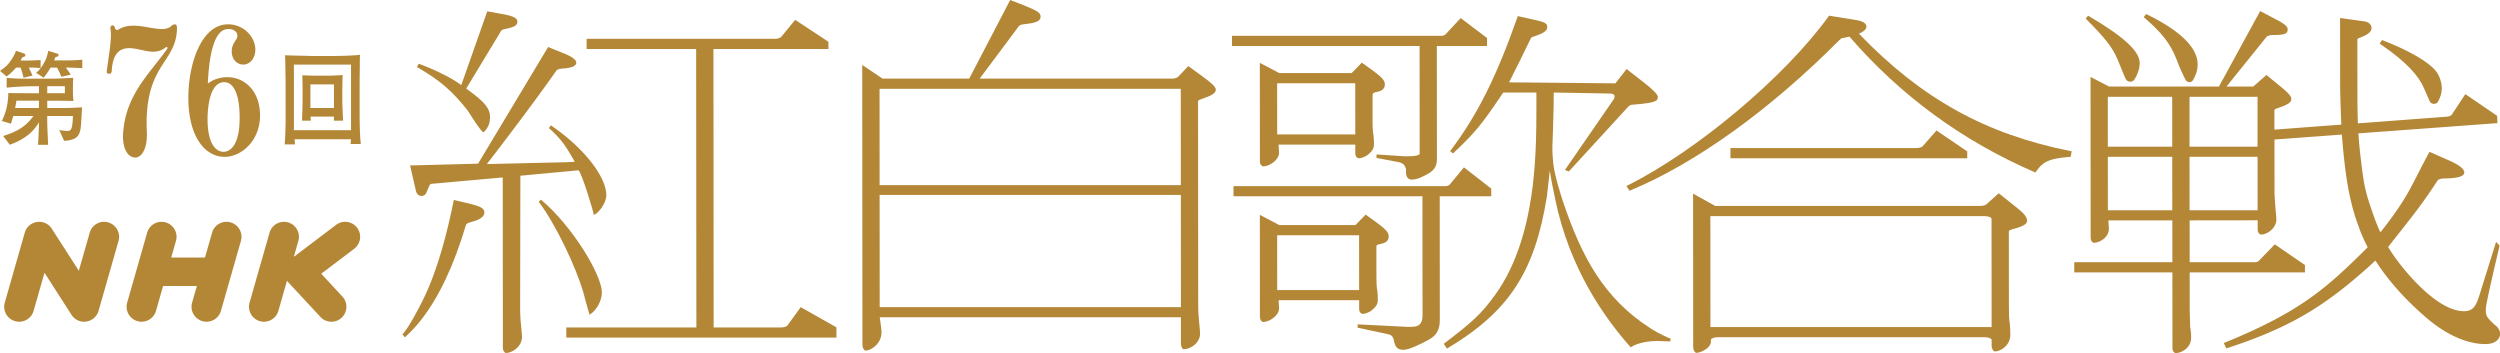
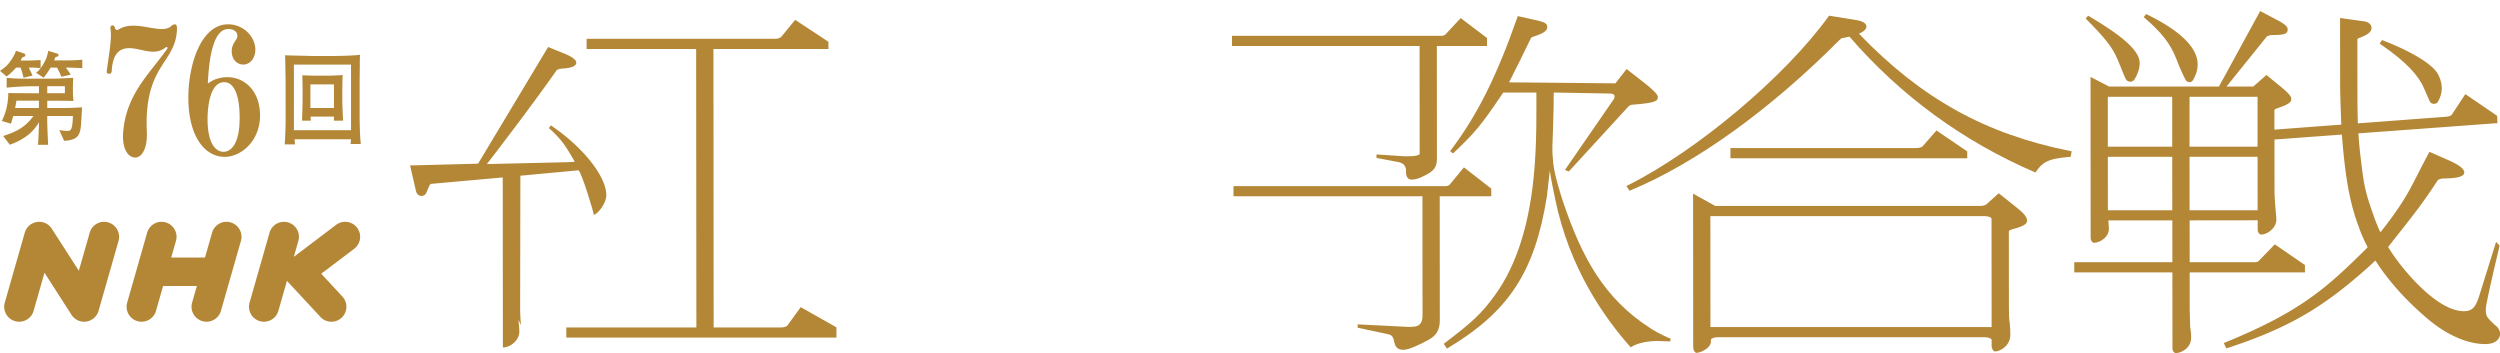
<svg xmlns="http://www.w3.org/2000/svg" id="_レイヤー_2" data-name="レイヤー 2" viewBox="0 0 1674.87 236.58" width="1500" height="211.88">
  <SCRIPT id="allow-copy_script" />
  <defs>
    <style>.cls-1{fill:#b48737}</style>
  </defs>
  <g id="_レイヤー_1-2" data-name="レイヤー 1">
    <path d="M72.51 148.98c-5.32-1.53-10.88 1.56-12.41 6.9l-7.29 25.51-18.12-28.18a10.02 10.02 0 0 0-9.91-4.5c-3.9.58-7.11 3.39-8.19 7.18L3.2 202.74c-1.52 5.33 1.56 10.89 6.9 12.41.92.27 1.85.39 2.76.39 4.37 0 8.39-2.87 9.65-7.28l7.29-25.52 18.12 28.19c2.13 3.32 6.02 5.09 9.91 4.5 3.9-.58 7.11-3.38 8.19-7.17l13.39-46.85c1.52-5.33-1.57-10.89-6.9-12.41m81.99-.02a10.024 10.024 0 0 0-12.41 6.9l-4.76 16.65h-22.62l3.18-11.13c1.52-5.33-1.57-10.89-6.9-12.41a10.024 10.024 0 0 0-12.41 6.9L85.2 202.74c-1.52 5.33 1.56 10.89 6.9 12.41.92.27 1.85.39 2.76.39 4.37 0 8.39-2.87 9.65-7.28l4.75-16.65h22.62l-3.18 11.13c-1.52 5.33 1.57 10.89 6.9 12.41.92.27 1.85.39 2.76.39 4.37 0 8.39-2.87 9.65-7.28l13.39-46.85c1.52-5.33-1.56-10.89-6.9-12.41m84.73 3.58c-3.34-4.42-9.64-5.29-14.06-1.95l-28.34 21.45 3.05-10.68c1.52-5.33-1.57-10.89-6.89-12.41a10.024 10.024 0 0 0-12.41 6.9l-13.39 46.85c-1.52 5.33 1.57 10.89 6.9 12.41.92.26 1.85.39 2.76.39 4.37 0 8.39-2.87 9.65-7.28l5.76-20.15s0 .02.01.02c.09.12.21.2.3.31.13.15.22.32.35.47l21.76 23.43a10 10 0 0 0 7.36 3.21c2.45 0 4.9-.89 6.83-2.68 4.06-3.77 4.3-10.13.53-14.19l-14.2-15.29 22.1-16.73c4.42-3.35 5.29-9.64 1.94-14.07M20.4 45.27h-1.17c.62 1.17 1.48 2.82 2.54 5.36l-6 1.44c-.56-2.47-.74-3.02-1.98-6.8h-3.03c-.93 1.17-3.15 3.5-6.31 5.98L0 47.47c2.47-1.72 4.2-2.95 6.06-5.29.43-.55 3.4-4.33 4.64-8.17l5.13 1.72c.8.27 1.11.48 1.11 1.17 0 .96-.62 1.17-1.92 1.44-.43.76-.56.89-1.24 2.2h6.62c.25 0 2.16-.07 3.21-.14.74-.07 1.67-.07 3.59-.14v5.36c-2.29-.21-4.51-.34-6.8-.34Zm32.96 43.42c-.74 2.13-2.04 5.22-10.39 5.63l-3.28-7.14c2.72.34 4.33.55 5.44.55 2.41 0 3.46-.96 3.71-10.03H31.65v4.4c0 1.58.49 13.19.62 14.91h-6.86c.37-2.68.68-12.64.68-15.04-.8 1.31-2.97 4.88-6.86 8.11-3.83 3.09-8.16 5.29-12.67 6.87l-4.45-5.84c7.54-2.4 14.47-5.29 20.28-13.4H8.91c-.19.55-1.3 4.26-1.55 5.15l-6.12-1.79c1.42-3.09 4.14-8.72 4.33-18.75 3.09.07 3.52.07 7.91.07 4.39.07 4.88.07 7.3.07h5.32v-4.67h-6.18c-.8 0-10.08.27-15.46.96v-6.59c7.17.62 10.39.55 15.21.55h15.64c2.47 0 11.87-.48 13.73-.55-.06 1.17-.19 4.53-.19 5.63v4.67c0 1.03.25 4.19.37 5.22-1.98-.14-12.3-.21-12.61-.21h-4.95v4.88h10.76c3.59 0 7.98-.14 12.55-.48-.68 12.64-.74 14.36-1.61 16.83ZM26.09 67.46H11c-.31 2.13-.43 2.82-.87 4.88h15.95v-4.88Zm18.92-22.19h-.93c1.17 1.51 2.29 3.09 3.28 4.74l-6.24 1.44c-1.05-2.61-1.24-2.95-2.91-6.18h-4.33c-1.48 2.61-2.72 4.33-4.64 6.8l-5.07-3.3c.93-.76 2.91-2.2 5.44-6.87 1.55-2.75 2.04-4.47 2.72-7.83l5.87 1.79c.49.14.99.27.99.96 0 1.03-.87 1.17-2.1 1.44-.31.89-.49 1.37-.87 2.2h8.84c2.47 0 7.67-.14 10.08-.48v5.7c-4.27-.27-9.27-.41-10.14-.41Zm-1.54 12.5H31.66v4.67h11.81zm191.39 38.68c.06-.48.25-2.68.31-3.16h-37.78c.06 1.17.12 2.27.25 3.43h-6.92c.37-4.53.62-11.68.62-16.28V57.63c0-2.75-.19-17.17-.37-20.61 2.47.14 15.52.41 15.89.41.43.07.93.07 1.11.07h15.83c3.83 0 13.91-.27 17.44-.82-.12 1.31-.19 2.75-.19 7.08 0 1.85-.12 10.03-.12 11.68v20.33c0 1.31 0 14.43.8 20.68h-6.86Zm.31-53.17H196.9v43.96h38.27zm-11.5 37.58.06-2.75h-15.64l.12 2.75h-5.87c.25-7.08.37-11.27.37-14.15v-5.36c0-3.64-.06-7.28-.19-10.92 1.3.07 7.42.27 8.84.27h8.9c.8 0 7.36-.21 9.27-.48-.06 1.72-.19 9.41-.19 10.99v6.59c0 1.44.19 6.66.49 13.05h-6.18Zm.06-24.32h-15.77v15.8h15.77zm312.72 149.24-8.92 12.25c-.49.67-2.18 1.35-4.46 1.35h-44.96l-.14-186.56h77.04V28l-22.28-14.7-9.36 11.39c-.51.62-2.12 1.3-4.42 1.3H393v6.82h73.38l.15 186.56H379.4v6.82h180.97v-6.89l-23.91-13.53Z" class="cls-1" />
-     <path d="M349.09 217.96c-.23-1.97-.62-6.12-.62-11.71l.15-88.53 39.02-3.63c.37.61.92 1.56 1.1 1.95q3.08 6.94 7.07 20.54a84 84 0 0 1 1.84 6.56l.21.88.83-.45c2.64-1.42 7.5-7.66 7.5-12.8-.01-12.51-15.39-32.01-36.57-46.38l-.6-.41-1.28 1.83.42.38c8.28 7.46 10.96 12.02 15.82 20.29l.11.2c.22.37.62 1.12.94 1.72-1.48.09-4.12.24-5.22.27l-53.63 1.25c4.82-6.24 29.21-37.87 46.57-62.62.4-.57 1.78-1.23 3.86-1.34 6.28-.35 9.46-1.71 9.46-4.02 0-2.88-6.85-5.64-8.93-6.41l-9.93-4.02-46.94 78.15-45.54 1.18 3.98 17.24c.51 1.9 1.81 3.09 3.47 3.19 1.48.05 2.86-.75 3.43-2.09.6-1.42 1.51-3.56 2.11-4.95.26-.61.86-1.02 1.56-1.09l47.53-4.26.08 113.8c0 2.5 1.27 3.53 1.76 3.72l.37.05c2.22 0 4.9-1.15 6.98-3.01 2.39-2.13 3.7-4.85 3.7-7.66 0-1.3-.2-3.39-.43-5.81l-.19-2Z" class="cls-1" />
-     <path d="m313.9 136.28-9.87-2.32-.14.69c-3.75 18.41-10.01 45.4-21.02 67.26-8.89 17.64-12.79 21.58-12.83 21.62l-.41.4 1.57 2.09.6-.54c3.66-3.3 7.22-7.17 10.59-11.49 11.76-15.09 21.77-36.36 29.75-63.23.14-.48.97-1.3 2.14-1.61 5.34-1.39 10.97-3.25 10.13-7.66-.45-2.37-4.04-3.65-10.5-5.2Zm-.6-62.25c4.77 7.42 8.22 12.78 10.1 14.3l.35.28.42-.19c.34-.15 3.43-3.37 3.87-7.03l.3-2.57c0-6.17-3.46-10.44-15.39-19.04q-.375-.27-.6-.45l23.38-38.66c.25-.41 1.06-.95 2.59-1.24 6.14-1.15 8.32-2.43 8.31-4.89 0-2.15-1.91-3.8-11.39-5.37l-8.8-1.56-17.4 49.38c-1-.76-2.93-2.13-5.93-3.89-4.88-2.87-13.57-7.14-22-10.2l-.61-.22-1.16 2.26.55.31c14.78 8.51 23.21 15.78 33.41 28.78m81.38 135.92.27.86.8-.5c2.6-1.62 7.46-7.53 7.46-14.45-.01-11.56-19.67-44.41-40.82-62.11l-1.48 1.42c11.42 15.08 25.05 43.94 29.92 60.82 0 0 2.57 9.9 3.85 13.95ZM804.67 50.5l-8.58-6.23-6.81 7.18c-.69.73-2.45 1.22-4.36 1.22H656.33l26.26-35.15c.37-.53 1.58-1.13 3.44-1.31 9.24-.87 11.1-2.56 11.1-5.01 0-2.53-1.39-3.72-11.77-7.87l-8.58-3.34-27.45 52.68h-58.02l-13.66-9.16.14 187.39c0 2.1.9 3.39 1.74 3.89l.2.12h.23c4.34-.26 10.64-5.18 10.63-12.34 0-1.58-.88-7.81-1.19-10.01h201.77v17.62c.01 1.46.47 2.72 1.29 3.53l.21.24h.33c2.52 0 5.29-1.12 7.41-3 2.31-2.05 3.58-4.69 3.57-7.43 0-1.45-.18-3.29-.41-5.61l-.21-2.2c-.28-2.59-.62-6.72-.62-11.71l-.1-136.14c0-.36.51-.89 1.65-1.27 7.67-2.56 10.26-4.22 10.26-6.58 0-1.77-2.87-4.53-9.89-9.52Zm-13.57 73.52H589.29l-.04-64.52h201.81zm.06 81.73H589.35l-.05-75.14h201.81zM922.07 61.7c2.97-.61 5.72-1.66 5.71-5.16 0-2.55-1.81-4.66-7.74-9.04l-7.7-5.55-5.56 5.77-1.29 1.24h-48.4l-13.07-6.85.05 65.85c0 2.22 1.2 3.33 2.13 3.53 4.12 0 10.68-4.18 10.68-9.13l-.27-5.48h51.36v5.61c0 2.44 1.24 3.36 2.13 3.53 1.1 0 2.05 0 4.94-1.43 1.12-.56 3.17-2.47 3.77-3.21 1.4-1.75 1.67-3.05 1.67-4.85 0-1.68 0-4.48-.62-7.8-.32-2.66-.32-4.7-.32-9.15V64.12c-.01-1.9.6-2.03 2.52-2.42Zm-14.11 28.36h-52.31l-.02-34.27h52.31zm2.59 111.07v5.61c0 2.44 1.24 3.35 2.13 3.53 1.1 0 2.05 0 4.94-1.44 1.2-.6 3.24-2.55 3.77-3.21 1.4-1.75 1.67-3.05 1.67-4.84 0-1.68 0-4.48-.62-7.81-.31-2.63-.31-6.94-.32-11.57v-15.41c-.01-1.45-.13-1.94 1.55-2.27l.98-.2c2.97-.61 5.72-1.66 5.71-5.16 0-2.54-1.81-4.66-7.74-9.04l-7.7-5.55-6.85 7.01H857.1l-13.07-6.85.05 68.26c0 2.21 1.2 3.32 1.95 3.51l.18.02c4.12 0 10.68-4.18 10.68-9.13l-.27-5.48h53.93Zm-.01-6.82h-54.88l-.02-36.69h54.88z" class="cls-1" />
+     <path d="M349.09 217.96c-.23-1.97-.62-6.12-.62-11.71l.15-88.53 39.02-3.63c.37.61.92 1.56 1.1 1.95q3.08 6.94 7.07 20.54a84 84 0 0 1 1.84 6.56l.21.88.83-.45c2.64-1.42 7.5-7.66 7.5-12.8-.01-12.51-15.39-32.01-36.57-46.38l-.6-.41-1.28 1.83.42.38c8.28 7.46 10.96 12.02 15.82 20.29l.11.2c.22.37.62 1.12.94 1.72-1.48.09-4.12.24-5.22.27l-53.63 1.25c4.82-6.24 29.21-37.87 46.57-62.62.4-.57 1.78-1.23 3.86-1.34 6.28-.35 9.46-1.71 9.46-4.02 0-2.88-6.85-5.64-8.93-6.41l-9.93-4.02-46.94 78.15-45.54 1.18 3.98 17.24c.51 1.9 1.81 3.09 3.47 3.19 1.48.05 2.86-.75 3.43-2.09.6-1.42 1.51-3.56 2.11-4.95.26-.61.86-1.02 1.56-1.09l47.53-4.26.08 113.8l.37.05c2.22 0 4.9-1.15 6.98-3.01 2.39-2.13 3.7-4.85 3.7-7.66 0-1.3-.2-3.39-.43-5.81l-.19-2Z" class="cls-1" />
    <path d="M951.08 98.45c0 1.12.01 2.62.02 3.56v.84c0 .23-.08.42-.27.6-.6.57-2.43 1.24-7.71 1.24h-2.14c-.25 0-.49 0-.74-.02l-18.06-1.21v2.35l14.88 2.83c.23.04.44.09.65.14 4.22 1.09 4.47 5.04 4.21 6.46.04 4.2 2.18 5.09 3.96 5.09 2.4 0 5.32-.94 8.92-2.86 5.96-2.96 7.88-5.67 7.87-11.14l-.05-75.51h33.62v-5.34L978.6 12.12l-10.03 10.74c-.68.73-1.66 1.14-2.69 1.14H825.37v6.82h125.67l.05 67.66Zm154.51 121.39c-30.99-19.86-46.04-47.77-58.52-84.96-1.61-5.03-5.65-17.65-6.46-25.31-.29-2.78-.73-8-.56-12.3.12-3.04.61-15.92.8-26.11.08-4.47.07-7.81.06-9.17l37.29.67c1.67 0 2.79.35 3.24 1.02.55.81.09 2.03-.19 2.61l-32.82 47.58 2.6 1.01 39.91-43.52c.94-.98 1.86-1.16 3.6-1.29 15.41-1.2 16.12-2.62 16.12-5.23q0-2.3-9.65-9.81l-11.29-8.78-7.48 9.58-71.26-.67 6.71-13.36 7.93-16.19c.2-.41.85-.81 1.73-1.09 8.1-2.52 9.22-4.52 9.21-6.3 0-2.33-1.21-3.17-6.47-4.48l-13.25-2.95-.2.58c-14.06 40.05-27.02 65.93-44.76 89.36l-.36.48 1.9 1.62.48-.45c14.25-13.47 18.77-18.94 32.25-39.02.41-.61.78-1.1.99-1.38h22.16v11.47c.02 15.98-.32 26.67-1.19 38.13-2.76 36.8-11.73 65.83-26.67 86.28-8.86 12.14-14.53 17.54-33.7 32.07l-.48.37 2.1 3.26.61-.37c40.97-24.53 58.34-51.15 66.38-101.71.13-.79 1.08-9.34 1.94-17.15 1.04 6.82 2.21 12.27 3.51 18.65 9.66 47.36 33.56 80.42 50.72 99.72 0 0 5.32-4.23 17.91-4.29l8.48.35.4-1.85-.55-.2c-.06-.02-6.32-2.46-13.18-6.86Z" class="cls-1" />
    <path d="M999.08 131.5v-5.12l-18.33-14.26-9.25 11.25c-.67.82-1.73 1.31-2.83 1.31H826.38v6.82h126.58l.06 79.94c0 2.76-.63 4.69-1.92 5.89-1.83 1.7-4.74 1.66-7.28 1.64h-.88c-.44-.02-21.55-1.08-32.65-1.64l-.75-.04v2.25l20.33 4.35c.48.09.92.21 1.3.36 1.98.77 2.56 2.76 2.89 4.82.9 4.63 3.55 5.27 6.28 5.27 3.59 0 10.98-3.58 16.56-6.59 5.55-3.02 7.71-6.77 7.7-13.36l-.06-82.89zm246.34-108.89c3.44-1.54 5.2-3.34 4.98-5.14-.24-1.94-2.76-3.41-6.89-4.03l-18.12-2.94-.26.36c-29.17 40.49-88.42 90.31-134.87 113.43l-.67.33 2.11 3.17.56-.23c43.72-18.16 93.34-53.81 139.72-100.39.23-.24 1.32-1.19 1.72-1.54.69-.13 2.98-.55 5.34-1.08 34.17 39.48 75.9 70.01 124.04 90.77l.55.24.34-.47c3.83-5.31 6.37-8.82 22.73-10.01l.55-.04.66-3.68-.67-.13c-57.13-11.4-99.75-34.98-141.82-78.61Zm105.1 115.98-11.48-9.11-8.22 7.36c-.77.69-2.44 1.13-4.26 1.13h-177.45l-14.84-8.25.08 102.67c0 2.7 1.45 3.72 1.74 3.89l.19.12h.23c3.84-.21 9.73-3.68 9.72-7.58v-1.19c0-.17.1-.36.3-.55.61-.58 2.18-1.16 4.3-1.16h178.85c2.81 0 4.6 1.01 4.6 1.71v3.81c0 2.59 1.32 3.72 1.83 3.95l.3.06c2.18 0 4.77-1.15 6.78-3 2.32-2.15 3.6-4.96 3.6-7.92 0-1.9 0-4.5-.3-7.52-.62-3.14-.62-6.94-.63-11.75l-.04-50.18c0-.41.66-1.03 2.12-1.41 8.38-2.18 10.1-3.87 10.1-5.73 0-2.51-2.11-5.13-7.53-9.34Zm-16.24 80.51h-188.37l-.05-74.31h183.76c2.81 0 4.6 1.01 4.6 1.71z" class="cls-1" />
    <path d="m1317.96 101.43-20.63-14-9.21 10.5c-.65.74-2.46 1.26-4.4 1.26H1159.3v6.82h158.65v-4.59Zm306-42.24c.94 2.03 1.74 3.91 2.45 5.55.49 1.15.94 2.19 1.34 3.08.48 1.06 1.55 1.74 2.77 1.78h.12c1.17 0 2.23-.6 2.77-1.59 1.56-2.84 2.5-6.06 2.49-8.61 0-4.23-1.7-9.16-4.12-11.98-4.89-6.04-17.92-13.58-34.88-20.18l-1.06-.41-1.59 2.38 2.27 1.59c14.99 10.45 23.71 19.46 27.43 28.39Zm-166.01-19.96.23.61c2.21 5.86 4.6 10.94 6.1 13.75.46.86 1.38 1.41 2.41 1.44h.1c.98 0 1.85-.46 2.35-1.25 1.54-2.43 3.19-6.48 3.19-10.58-.01-11.22-11.44-22.5-33.98-33.54l-.54-.26-1.64 2.05.47.41c11.86 10.31 17.24 17.22 21.3 27.37Zm-39.45.2c.88 2 1.78 4.25 2.65 6.43 1.05 2.63 2.04 5.11 2.95 7.03.51 1.07 1.6 1.78 2.84 1.85h.23c1.14 0 2.16-.53 2.77-1.45 1.73-2.63 3.57-6.92 3.56-11.04 0-7.89-10.5-17.58-34.03-31.43l-.55-.32-1.6 1.95.41.41c12.62 12.69 17.48 18.89 20.77 26.57" class="cls-1" />
    <path d="m1671.64 217.92-.14-.12c-6.11-5.76-6.11-6.16-6.12-11.02 0-2.88 5.98-28.63 9.15-41.84l.08-.33-2.36-2.59-9.95 31.88-.19.61c-2.85 9.3-4.27 13.97-11.37 13.97-18.43 0-40.33-28.09-44.53-33.72-1.29-1.73-3.62-4.87-6.29-9.34.58-.69 1.17-1.39 1.7-2.08 1.72-2.25 3.71-4.75 5.9-7.52 7.28-9.17 16.35-20.59 25.49-34.85.43-.68 2.16-1.4 4.5-1.4 1.63 0 4.78-.07 7.6-.52 3.93-.63 5.83-1.77 5.83-3.49 0-2.46-3.62-5.22-11.07-8.44l-12.27-5.41-.31.58c-3.29 6.15-5.67 10.8-7.77 14.9-4.54 8.86-7.27 14.22-13.54 23.36-4.08 5.95-7.93 11-11.23 15.09a111 111 0 0 1-4.04-9.77c-6.48-18.02-6.96-21.97-9.01-38.69-.81-6.6-1.34-12.1-1.69-17.83l93.16-6.86-.23-4.89-21.3-14.55-9.07 13.78c-.37.56-1.64 1.2-3.66 1.36l-59.24 4.45c-.26-7.03-.32-15.06-.32-26.13 0-24.34-.02-30-.02-30 0-.4.57-.87 1.46-1.2 5.77-2.15 8.02-4.01 8.01-6.65 0-2.18-1.94-3.92-4.82-4.34l-16.25-2.26.04 47.09c.23 10.27.56 18.98.79 24.33l-44.82 3.37V73.89c0-.36.5-.89 1.65-1.27 8.26-2.76 9.65-4.19 9.65-6.35 0-1.87-1.99-4.09-8.16-9.12l-8.49-6.92-8.83 7.75h-17.91l26.79-33.26c.65-.75 2.46-1.27 4.4-1.27 4.21 0 6.69-.28 8.07-.9 1.57-.71 1.7-1.85 1.7-2.87 0-1.4-.89-3.15-7.36-6.43l-11.05-5.84-27.62 50.56h-73.61l-12.43-6.44.08 107.58c0 2.21 1.19 3.32 1.95 3.51l.18.02c4.01 0 10.07-3.69 10.07-9.24 0-1.61-.22-4.43-.33-5.75h42.86l.02 28.03h-65.73v6.82h65.74l.04 50.51c0 2.44 1.24 3.35 2.13 3.53 2.21 0 4.81-1.03 6.78-2.69 2.32-1.94 3.59-4.52 3.59-7.28 0-1.68 0-4.22-.62-7.36l-.31-11.44-.02-25.28h77.23v-4.93l-20.2-13.88-10.54 10.89c-.68.7-1.64 1.1-2.65 1.1h-43.84l-.02-28.03 45.58-.06v6.05c.01 2.22 1.21 3.33 2.14 3.53 2.16 0 4.76-1.1 6.78-2.87 2.32-2.03 3.6-4.64 3.6-7.33 0-1.33-1.23-13.14-1.24-18.57l-.03-34.91 45.15-3.33c.04.63.1 1.41.13 1.78 1.97 24.06 4.52 42.48 11.15 59.94 1.54 4.53 3.57 9.12 5.99 13.74-1.15 1.24-1.81 1.89-1.83 1.92-25.58 25.14-42.8 41.18-93.93 62.02l-.66.27 1.75 3.6.61-.2c36.95-12.13 59.95-24.54 87.27-47.99l.74-.62c2.07-1.75 6.53-5.54 11.23-10.07 8.57 13.44 20.52 26.83 35.08 39.12 12.88 10.87 26.62 16.85 38.7 16.85 3.02 0 5.55-.74 7.32-2.14 1.56-1.23 2.45-2.95 2.45-4.73 0-2.04-1.21-4.19-3.23-5.76ZM1512.45 98.25h-45.58V64.84h45.56zm.03 42.61h-45.58l-.02-35.79h45.58zm-57.2-42.61h-43.14l-.02-33.41h43.14zm.03 42.61h-43.14l-.02-35.79h43.14zM98.4 90.7c0 8.66-3.33 14.84-7.73 14.84-4.86 0-8.27-5.51-8.27-14.05 0-.79 0-1.57.09-2.47 1.8-25.52 17.36-39.23 29.23-55.87.36-.45.45-.9.45-1.12 0-.34-.18-.56-.45-.56s-.54.11-.81.34c-2.61 2.14-5.4 2.81-8.27 2.81-5.31 0-10.97-2.36-16.01-2.36-8.18 0-11.24 5.85-11.78 15.4-.09 1.24-.99 1.8-1.8 1.8s-1.53-.45-1.53-1.35v-.22c.81-7.08 2.79-17.54 2.79-24.73 0-1.35-.09-2.59-.27-3.71 0-.23-.09-.45-.09-.56 0-1.24.72-1.91 1.44-1.91.63 0 1.35.56 1.62 1.69.27.9.81 1.46 1.44 1.46.27 0 .45-.11.72-.22 3.06-2.02 6.57-2.7 10.25-2.7 6.56 0 13.58 2.25 18.98 2.25 2.61 0 4.86-.56 6.48-2.14.36-.34 1.35-1.01 2.25-1.01.72 0 1.44.56 1.44 2.47-.18 22.71-20.33 23.83-20.33 63.62 0 2.14.09 4.27.18 6.63v1.69Zm53.96-39c11.24 0 21.85 8.88 21.85 25.74s-12.5 27.65-23.74 27.65c-12.86 0-24.28-13.04-24.28-39.79 0-21.92 8.45-49.01 26.62-49.01 10.52 0 18.26 8.54 18.26 16.97 0 5.85-3.69 10-8.09 10-3.87 0-7.73-3.04-7.73-8.99 0-2.36.72-4.38 2.43-6.97.9-1.24 1.35-2.36 1.35-3.48 0-2.7-2.88-4.38-5.67-4.38-3.51 0-12.5.67-14.12 36.53 3.78-2.92 8.45-4.27 13.13-4.27Zm8.19 27.2c0-15.06-3.69-23.83-10.34-23.83-10.88 0-11.15 21.25-11.15 24.73 0 21.47 9.17 21.92 10.61 21.92 2.43 0 10.88-1.35 10.88-22.82" class="cls-1" />
  </g>
</svg>